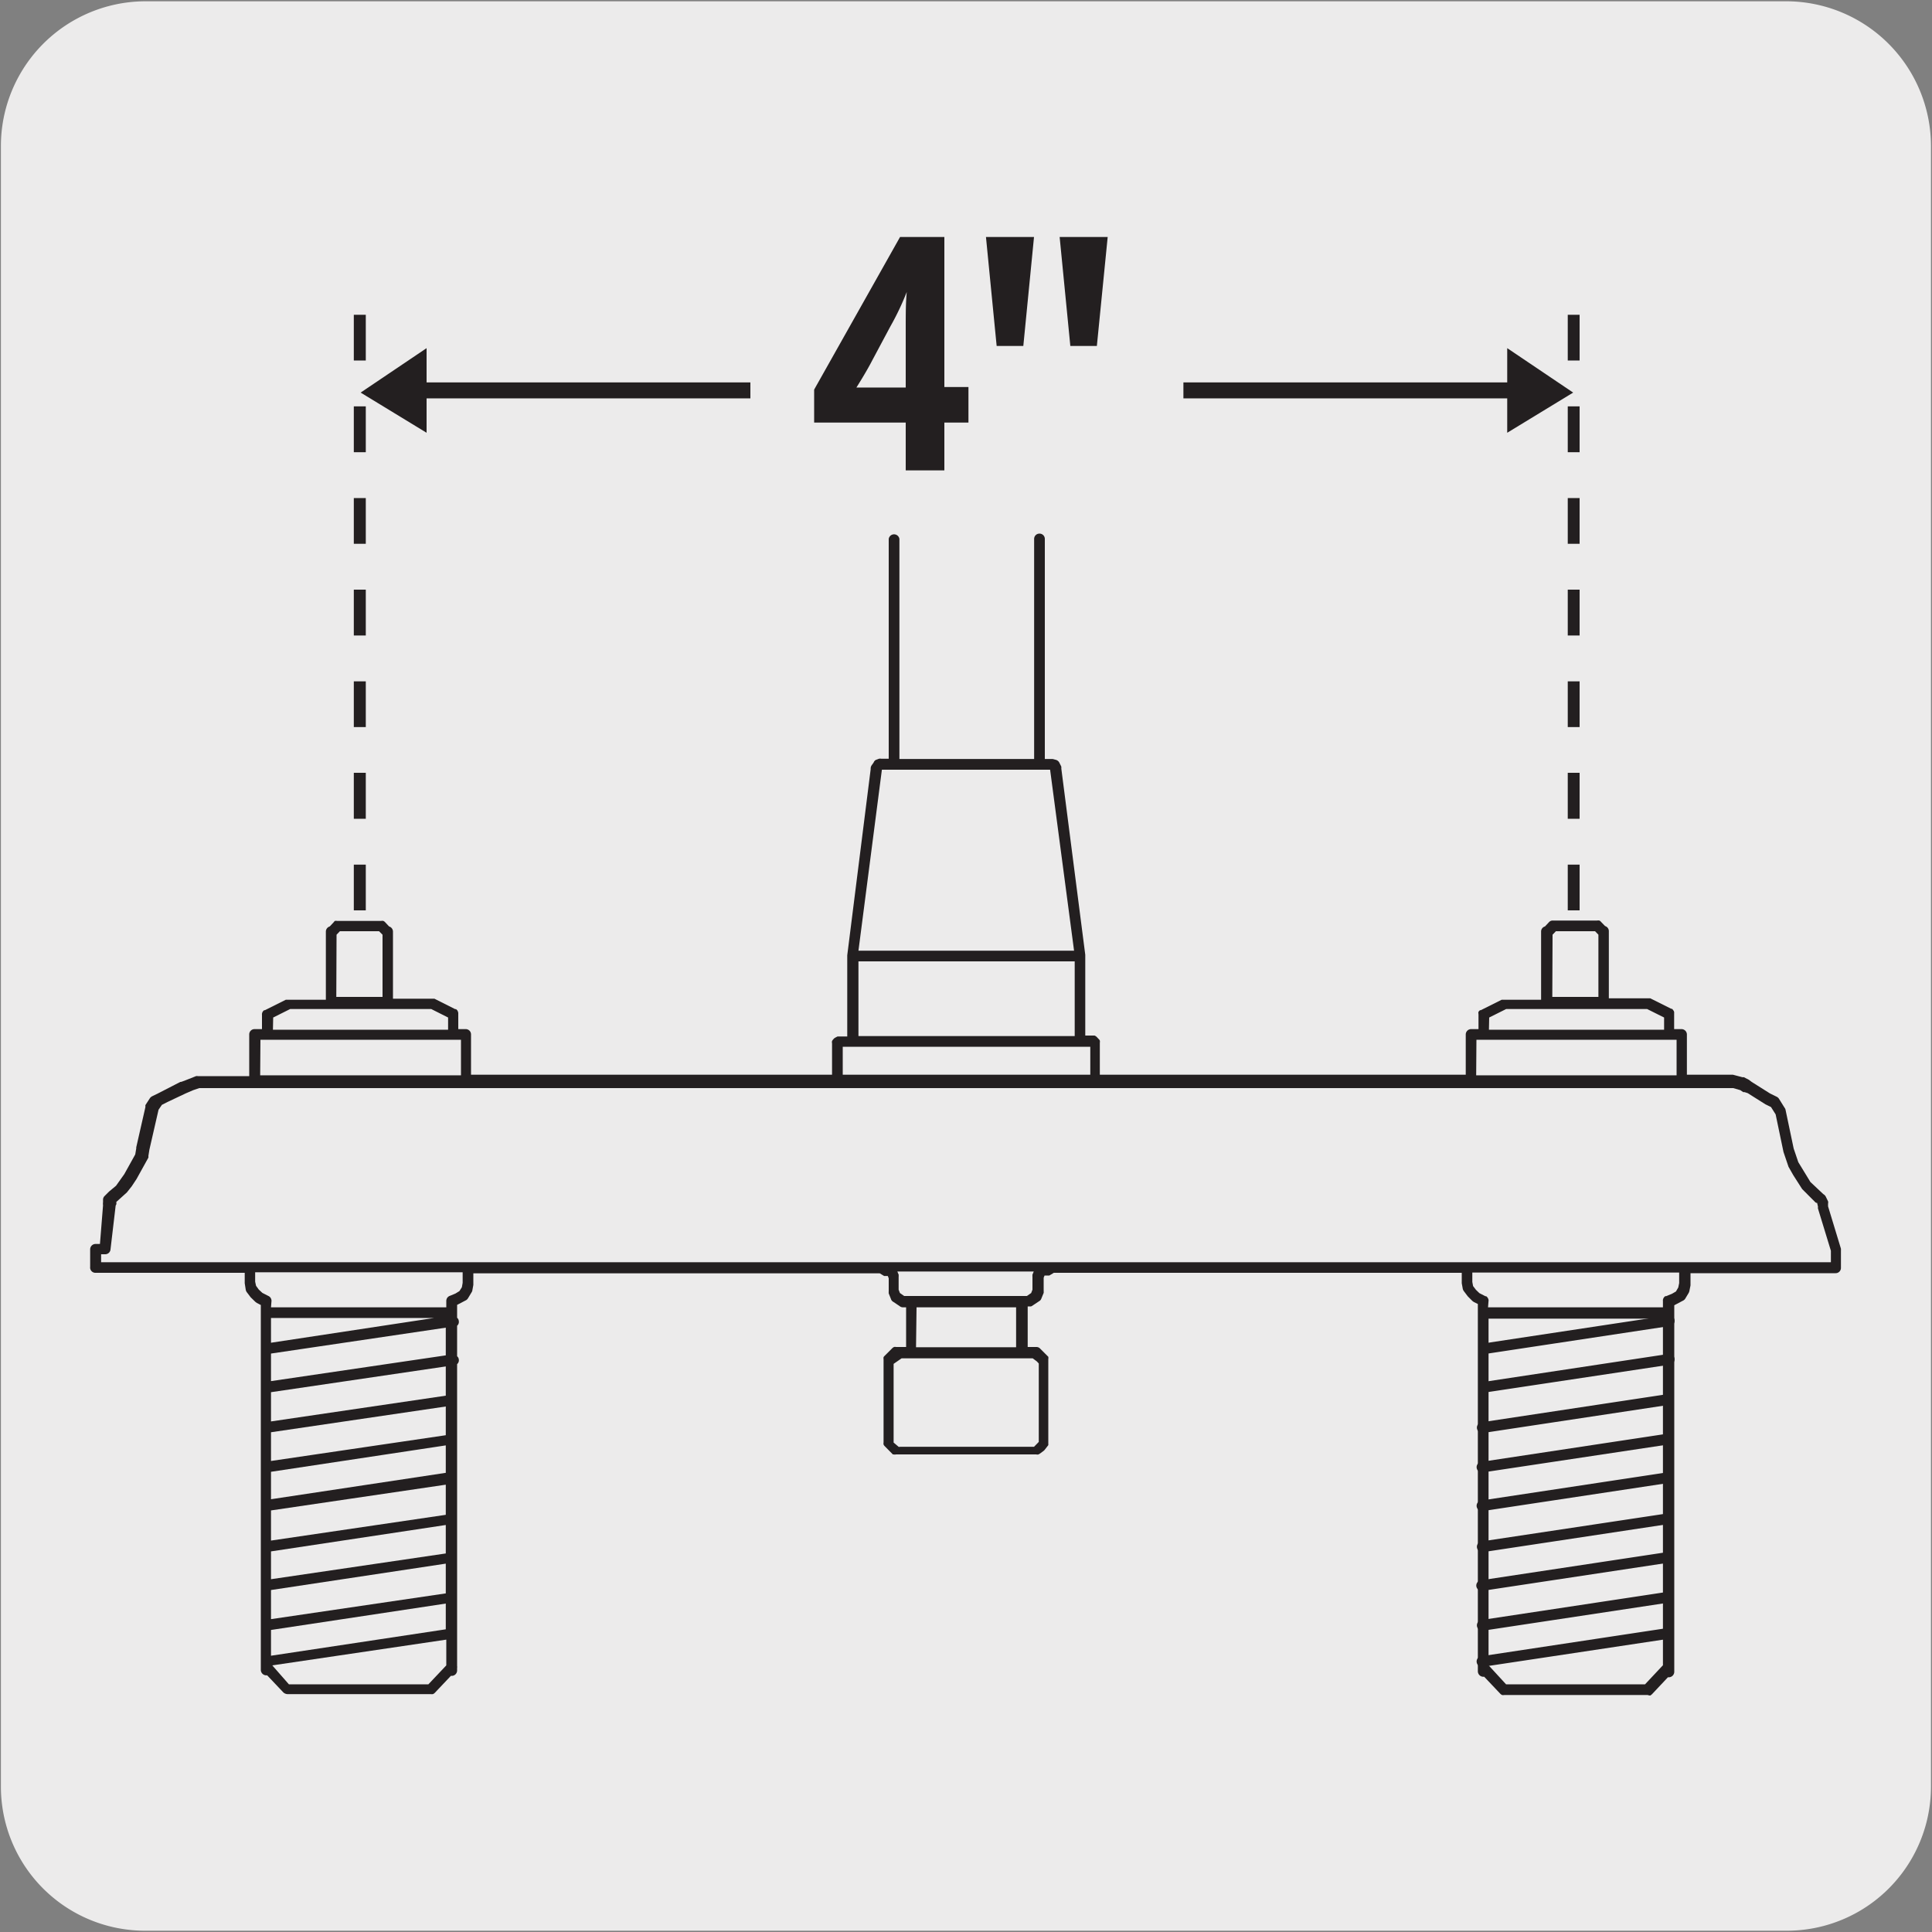
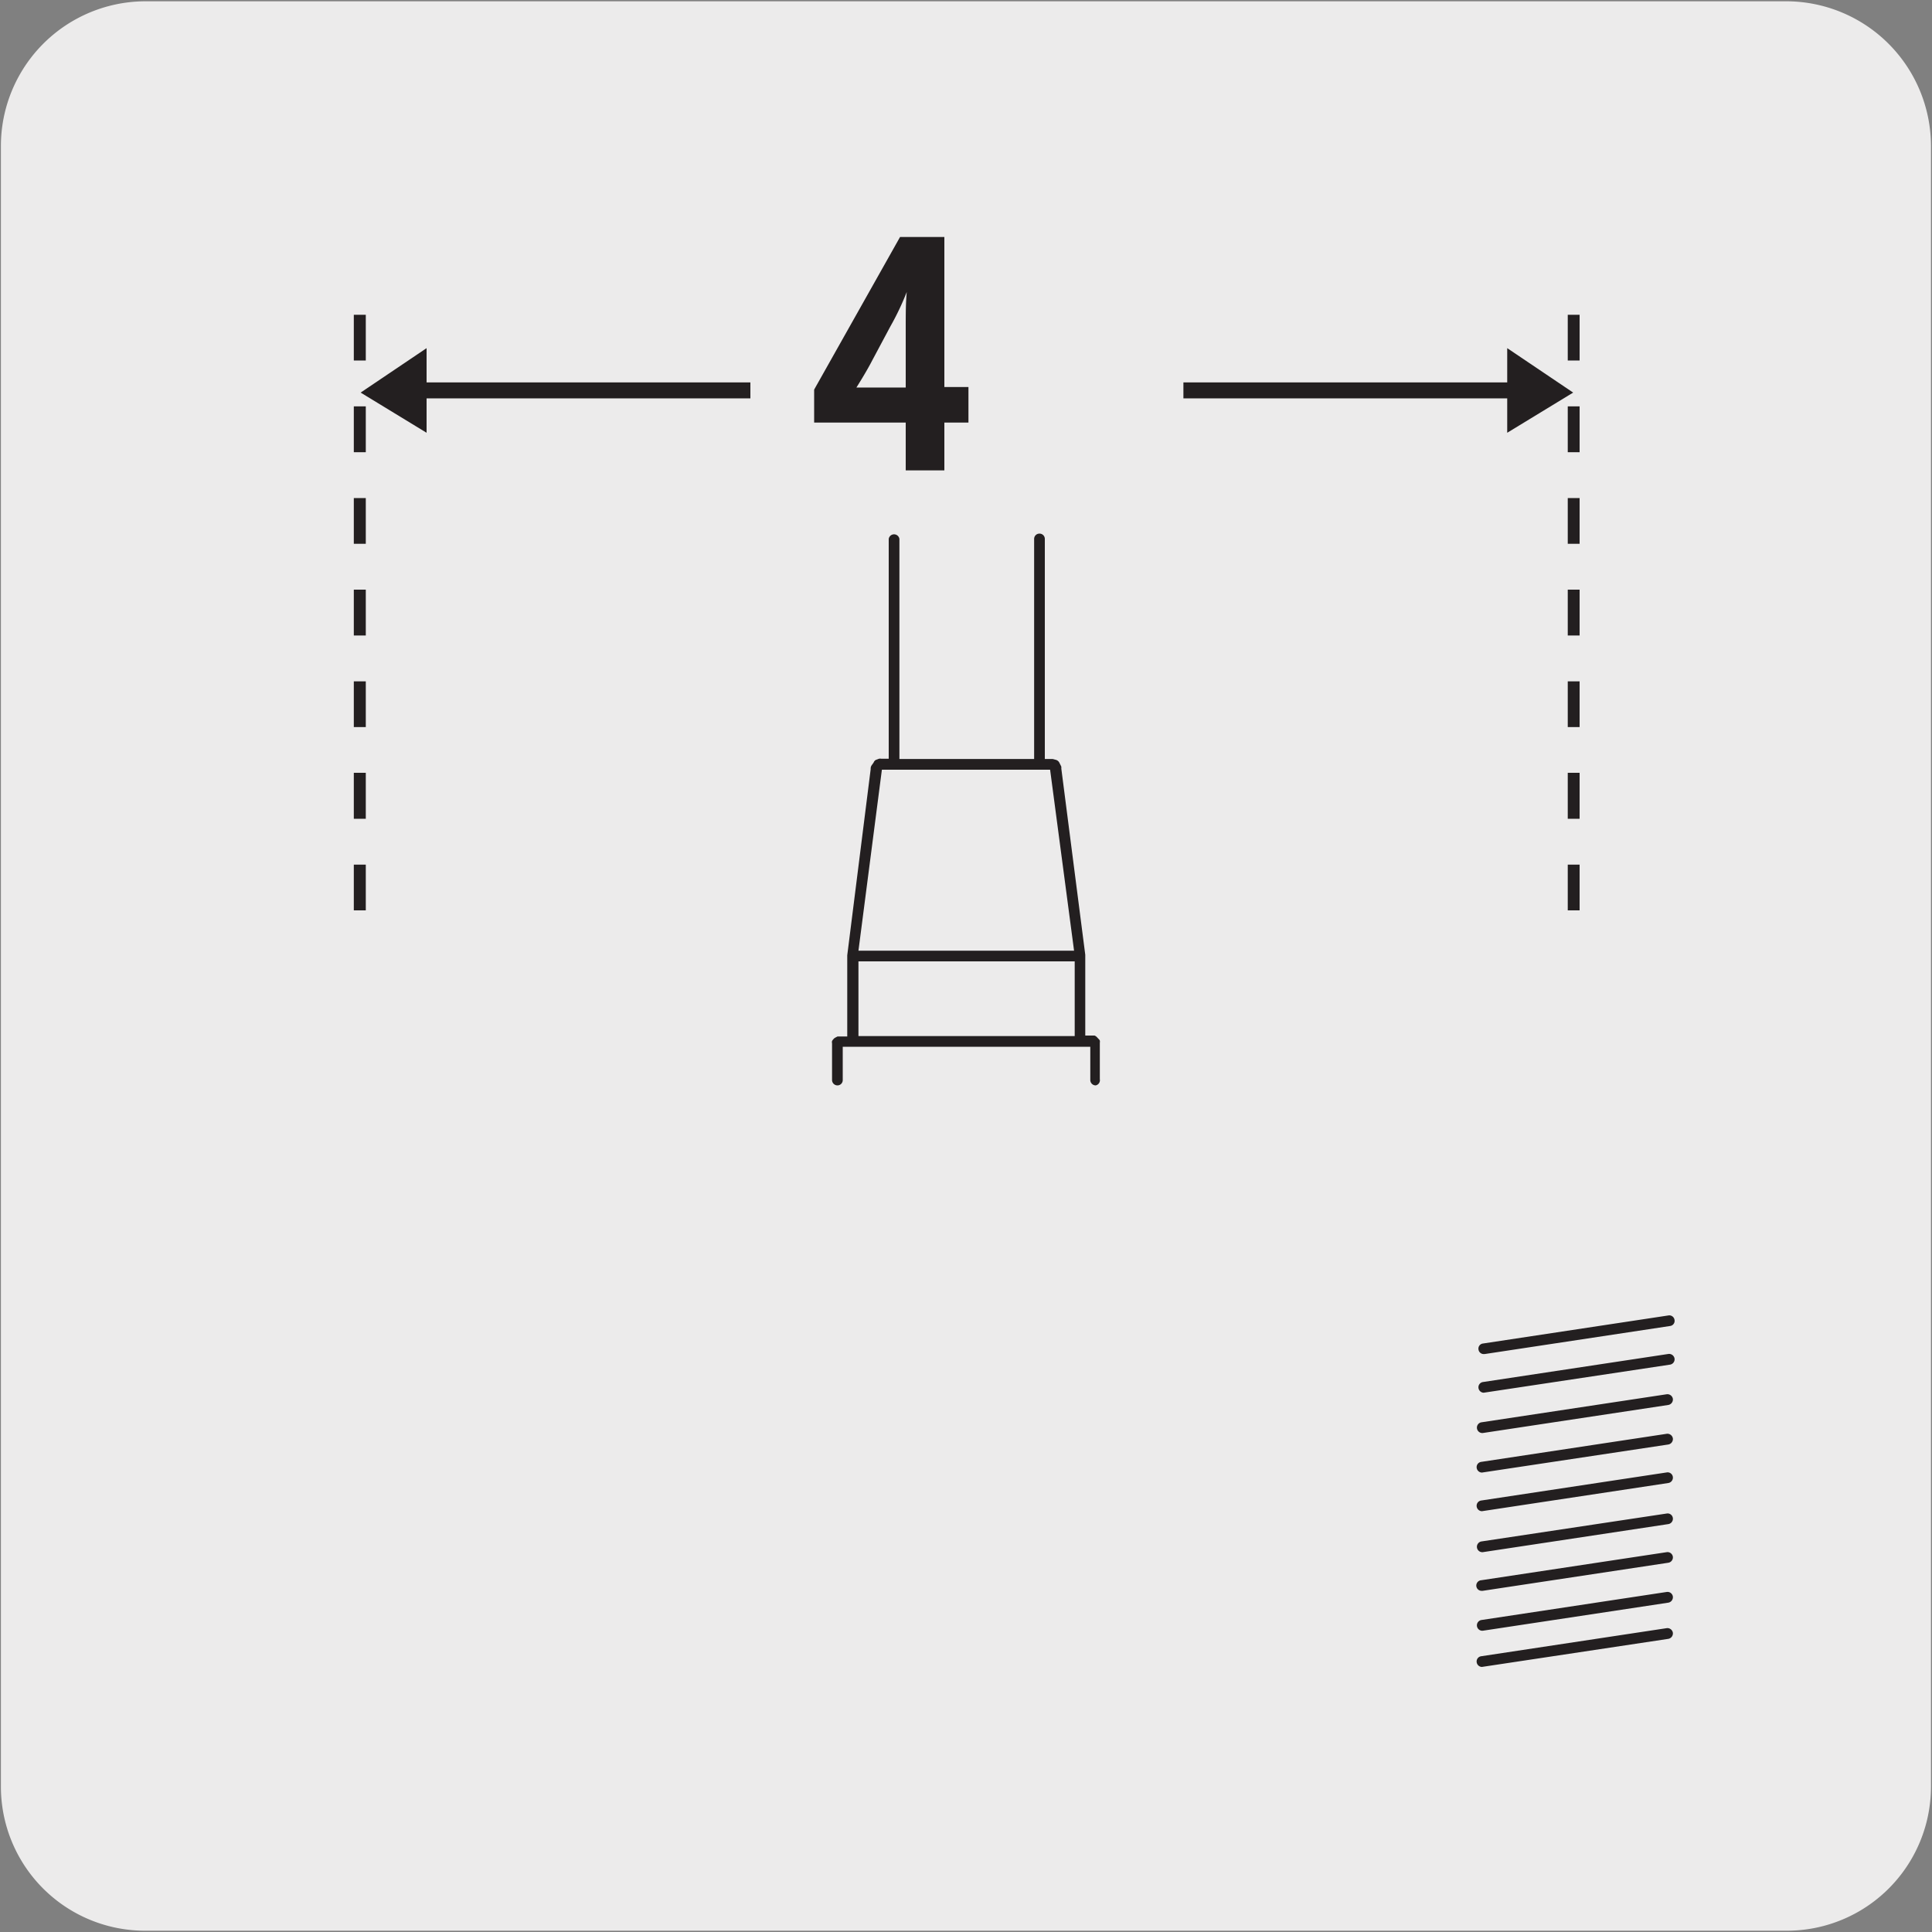
<svg xmlns="http://www.w3.org/2000/svg" viewBox="0 0 150 150">
  <rect x="0" y="0" width="150" height="150" fill="#808080" stroke="none" />
  <path d="m11.32.1h127.32a11.25 11.25 0 0 1 11.28 11.21v127.4a11.19 11.19 0 0 1 -11.2 11.19h-127.45a11.19 11.19 0 0 1 -11.2-11.19v-127.37a11.24 11.24 0 0 1 11.25-11.24z" fill="#ecebeb" />
  <g fill="#231f20">
-     <path d="m127.93 131.6h-11.14a.47.47 0 0 1 -.17 0 .51.51 0 0 1 -.13-.09l-1.26-1.33a.43.43 0 0 1 -.49-.41v-28.53l-.31-.15-.11-.08-.36-.36-.31-.41a.53.53 0 0 1 -.08-.17l-.08-.44a.11.11 0 0 1 0 0v-.81h-31.67l-.35.21h-.07-.07-.23l-.07.17v1a.28.28 0 0 1 0 .09.29.29 0 0 1 0 .09l-.18.44a.36.36 0 0 1 -.15.19l-.54.36a.34.34 0 0 1 -.12.06h-.12-.13v3.15h.68a.39.39 0 0 1 .29.13l.63.63s0 0 0 0a.48.48 0 0 1 0 .18v6.5.09a.41.41 0 0 1 0 .09l-.27.35a.47.47 0 0 1 -.1.1l-.3.22-.09.05a.34.34 0 0 1 -.18 0h-10.88a.41.41 0 0 1 -.19 0h-.06l-.63-.64a.38.38 0 0 1 -.09-.13.41.41 0 0 1 0-.16v-6.45a.51.51 0 0 1 0-.17.39.39 0 0 1 .08-.1l.63-.63.1-.06a.47.47 0 0 1 .17 0h.77v-3.08h-.25a.4.4 0 0 1 -.26-.1l-.51-.34a.36.36 0 0 1 -.15-.19l-.18-.45a.19.19 0 0 1 0-.08.28.28 0 0 1 0-.09v-1l-.07-.18h-.16-.06-.06l-.35-.21h-31.55v.9a.11.11 0 0 1 0 0l-.08.44a.35.35 0 0 1 -.06.14l-.27.45a.5.5 0 0 1 -.14.15l-.71.37v1a.38.38 0 0 1 .13.25.39.39 0 0 1 -.13.37v2.37a.36.36 0 0 1 .13.24.39.39 0 0 1 -.13.37v2.82 3.06 3 3.17 6.04 2.8 2.56a.29.29 0 0 1 0 .13v.21a.42.42 0 0 1 -.48.41l-1.26 1.33a.42.42 0 0 1 -.14.09.47.47 0 0 1 -.16 0h-11.15a.51.51 0 0 1 -.3-.13l-1.26-1.33a.43.43 0 0 1 -.49-.41v-.66-2.8-3.1-3-6.1-3.06-9.62l-.31-.16-.11-.08-.37-.36-.31-.41a.51.51 0 0 1 -.07-.17l-.08-.51a.43.43 0 0 1 0 0v-.81h-11.56a.41.41 0 0 1 -.44-.46v-1.36a.42.42 0 0 1 .42-.42h.34l.24-3a.93.93 0 0 1 0-.25v-.18a.4.4 0 0 1 .12-.29l.35-.35.54-.45.64-.9.85-1.53.08-.48a.24.24 0 0 1 0-.08l.71-3.12a.41.41 0 0 1 0-.08.16.16 0 0 1 0-.07l.35-.54a.52.52 0 0 1 .16-.14l.53-.26 1.67-.86h.05l.26-.09.91-.36a.27.27 0 0 1 .13 0h4v-3.24a.41.41 0 0 1 .41-.41h.58v-1.12a.2.2 0 0 1 0-.07.44.44 0 0 1 .05-.15.49.49 0 0 1 .12-.13h.06l1.62-.81h.2 2.91v-5.21-.08a.42.42 0 0 1 .3-.4l.31-.33a.47.47 0 0 1 .09-.1.47.47 0 0 1 .17 0h3.42a.47.47 0 0 1 .17 0 .41.41 0 0 1 .14.1l.31.33a.42.42 0 0 1 .3.4v.08 5.13h3.12.1l1.61.81h.06a.34.34 0 0 1 .12.12.48.48 0 0 1 .06.18v1.25h.58a.41.41 0 0 1 .41.41v3.13h77.23v-3.13a.42.42 0 0 1 .41-.41h.58v-1.12a.13.13 0 0 1 0-.06.28.28 0 0 1 0-.16.5.5 0 0 1 .12-.13h.06l1.62-.81h.19 2.87v-5.29a.41.41 0 0 1 .3-.4l.31-.33a.39.39 0 0 1 .3-.13h3.44a.51.51 0 0 1 .17 0 .31.31 0 0 1 .13.1l.32.33a.41.41 0 0 1 .29.4v5.21h3.12.1l1.62.81h.05a.37.37 0 0 1 .12.13.23.23 0 0 1 .06.16.13.13 0 0 1 0 .06v1.23h.58a.42.42 0 0 1 .41.41v3.13h3.57l.76.2a.22.22 0 0 1 .11 0l.38.2.21.16 1.43.9.53.26a.46.46 0 0 1 .16.15l.43.69a.38.38 0 0 1 .08.17l.63 3 .36 1.06.94 1.54 1 .94a.5.5 0 0 1 .19.19l.18.37a.39.39 0 0 1 0 .18v.21l1 3.29s0 0 0 .06a.22.22 0 0 1 0 .08v1.35a.41.41 0 0 1 -.42.41h-11.26v.89s0 0 0 .06l-.09.45a.69.69 0 0 1 -.05.13l-.27.45a.4.4 0 0 1 -.15.14l-.7.37v28.47a.43.43 0 0 1 -.49.41l-1.25 1.33-.12.09a.53.53 0 0 1 -.2-.04zm-11-.83h10.79l1.39-1.48v-26.91h-13.54v26.91zm-94.5 0h10.83l1.39-1.47v-2l-13.51 2zm-1.39-4.22v2l13.57-2.05v-2zm0-3.1v2.26l13.57-2v-2.31zm0-3v2.16l13.57-2v-2.21zm0-3.18v2.34l13.57-2v-2.34zm0-3v2.13l13.57-2.05v-2.13zm0-3.07v2.23l13.57-2v-2.23zm48.83 1.13h10.41l.37-.38v-6.09l-.15-.16-.32-.24h-10.18l-.62.43v6.11l.4.34zm-48.83-4.24v2.27l13.57-2v-2.27zm0-3v2.14l13.57-2v-2.15zm50.08-.49h7.77v-3.1h-7.73zm-50.08-2.27v1.92l12.65-1.92zm94.49-.83h13.58v-.5a.19.19 0 0 1 0-.08.38.38 0 0 1 .06-.16.4.4 0 0 1 .13-.13h.07l.44-.18.31-.18.18-.31.07-.34v-.82h-16.06v.73l.06.32.22.29.27.26.47.24h.06a.49.49 0 0 1 .12.13.44.44 0 0 1 .06.16.16.16 0 0 1 0 .07zm-94.49 0h13.61v-.5a.42.42 0 0 1 .3-.4l.41-.17.31-.19.19-.3.06-.34v-.82h-16.11v.73l.07.32.21.29.28.26.45.23a.42.42 0 0 1 .26.39zm58.27-.88h.42l.33-.23.1-.26v-1a.28.28 0 0 1 0-.09.19.19 0 0 1 0-.08l.1-.24h-10.59l.1.24a.24.24 0 0 1 0 .09.19.19 0 0 1 0 .08v1l.1.26.33.23zm51.3-2.62h11.54v-.89l-1-3.27a.32.32 0 0 1 0-.14l-.07-.31h-.06a.28.28 0 0 1 -.11-.08l-.09-.09-.9-.9-.69-1.08-.37-.65-.39-1.15-.61-2.92-.36-.57-.43-.21-1.38-.87-.25-.08h-.1l-.22-.15-.55-.16h-.52-118.57l-.48.16-.58.25-1.42.67-.43.22-.26.38-.71 3.1s0 0 0 0l-.08.5a.28.28 0 0 1 0 .12l-.92 1.66-.37.56-.38.48-.82.74a.58.58 0 0 1 0 .19l-.05.09-.4 3.4a.41.41 0 0 1 -.41.38h-.32v.62zm-16-14.51h15.56v-2.76h-15.54zm-94.41 0h15.59v-2.76h-15.57zm95.4-3.54h13.6v-.95l-1.32-.66h-10.94l-1.32.66zm-94.41 0h13.6v-.95l-1.31-.66h-10.95l-1.32.66zm99.33-2.55h3.58v-4.83l-.26-.27h-3.04l-.26.27zm-94.41 0h3.59v-4.83l-.27-.27h-3.04l-.26.27z" />
    <path d="m85.07 84.27a.42.42 0 0 1 -.42-.42v-2.58h-19.22v2.58a.41.41 0 0 1 -.41.42.42.42 0 0 1 -.42-.42v-2.85a.33.33 0 0 1 0-.17.5.5 0 0 1 .08-.12l.08-.09.11-.07.16-.08h.1s0 0 .1 0h.55v-6.3l1.82-14.46a.45.45 0 0 1 .06-.27l.17-.24a.37.37 0 0 1 .17-.2l.24-.09a.36.36 0 0 1 .18 0h.58v-17.07a.42.42 0 0 1 .83 0v17.09h10.46v-17.09a.41.41 0 0 1 .41-.41.41.41 0 0 1 .42.41v17.09h.53.09l.26.07a.43.43 0 0 1 .24.2l.16.32s0 0 0 .06a.29.29 0 0 1 0 .09l1.86 14.46v6.27h.63s0 0 0 0h.09a.54.54 0 0 1 .16.1l.16.17a.34.34 0 0 1 .09.12.47.47 0 0 1 0 .17v2.83a.41.41 0 0 1 -.32.48zm-18.42-3.83h16.79v-5.8h-16.79zm0-6.63h16.74l-1.86-14.05h-13-.06z" />
    <path d="m115.06 129.42a.42.42 0 0 1 -.41-.36.41.41 0 0 1 .35-.47l14.4-2.18a.43.43 0 0 1 .48.35.43.43 0 0 1 -.35.48l-14.41 2.17zm0-2.81a.42.42 0 0 1 -.06-.83l14.4-2.18a.42.42 0 0 1 .48.35.43.43 0 0 1 -.35.48l-14.41 2.18zm0-3.1a.41.41 0 0 1 -.06-.82l14.4-2.18a.42.42 0 0 1 .48.35.42.42 0 0 1 -.35.47l-14.41 2.18zm0-3a.42.42 0 0 1 -.06-.83l14.4-2.17a.41.41 0 0 1 .48.35.42.42 0 0 1 -.35.47l-14.41 2.18zm0-3.18a.42.42 0 0 1 -.41-.36.41.41 0 0 1 .35-.47l14.4-2.18a.41.41 0 0 1 .48.35.42.42 0 0 1 -.35.47l-14.41 2.18zm0-3a.42.42 0 0 1 -.41-.36.41.41 0 0 1 .35-.47l14.4-2.18a.43.43 0 0 1 .48.35.43.43 0 0 1 -.35.48l-14.41 2.17zm0-3.07a.42.42 0 0 1 -.06-.83l14.4-2.18a.43.43 0 0 1 .48.35.43.43 0 0 1 -.35.48l-14.41 2.18zm.14-3.13a.42.42 0 0 1 -.41-.36.41.41 0 0 1 .35-.47l14.4-2.18a.43.43 0 0 1 .47.35.42.42 0 0 1 -.35.48l-14.4 2.17zm0-3a.41.41 0 0 1 -.41-.35.4.4 0 0 1 .35-.47l14.4-2.18a.41.41 0 0 1 .47.35.4.4 0 0 1 -.35.47l-14.4 2.18z" />
    <path d="m73.32 32.81v3.71h-3v-3.71h-7.11v-2.56l6.67-11.85h3.44v11.65h1.87v2.76zm-4.19-7.47-1.42 2.66c-.36.7-.88 1.55-1.22 2.09h2.13 1.7v-4.42c0-1.32 0-2.14.08-3a20.62 20.62 0 0 1 -1.27 2.67z" />
-     <path d="m79.45 26.86h-2.07l-.83-8.46h3.73zm5.71 0h-2.06l-.83-8.46h3.73z" />
    <path d="m28.4 70.68h-.93v-3.55h.93zm0-7.11h-.93v-3.57h.93zm0-7.12h-.93v-3.55h.93zm0-7.11h-.93v-3.56h.93zm0-7.12h-.93v-3.55h.93zm0-7.11h-.93v-3.56h.93zm0-7.12h-.93v-3.55h.93z" />
    <path d="m122.64 70.68h-.92v-3.55h.92zm0-7.11h-.92v-3.57h.92zm0-7.12h-.92v-3.55h.92zm0-7.11h-.92v-3.56h.92zm0-7.12h-.92v-3.55h.92zm0-7.11h-.92v-3.56h.92zm0-7.12h-.92v-3.55h.92z" />
    <path d="m33.12 33.6v-6.57l-5.12 3.45z" />
    <path d="m30.62 29.69h27.64v1.24h-27.64z" />
    <path d="m117.02 33.6v-6.57l5.12 3.45z" />
    <path d="m91.88 29.69h27.64v1.24h-27.64z" />
  </g>
</svg>